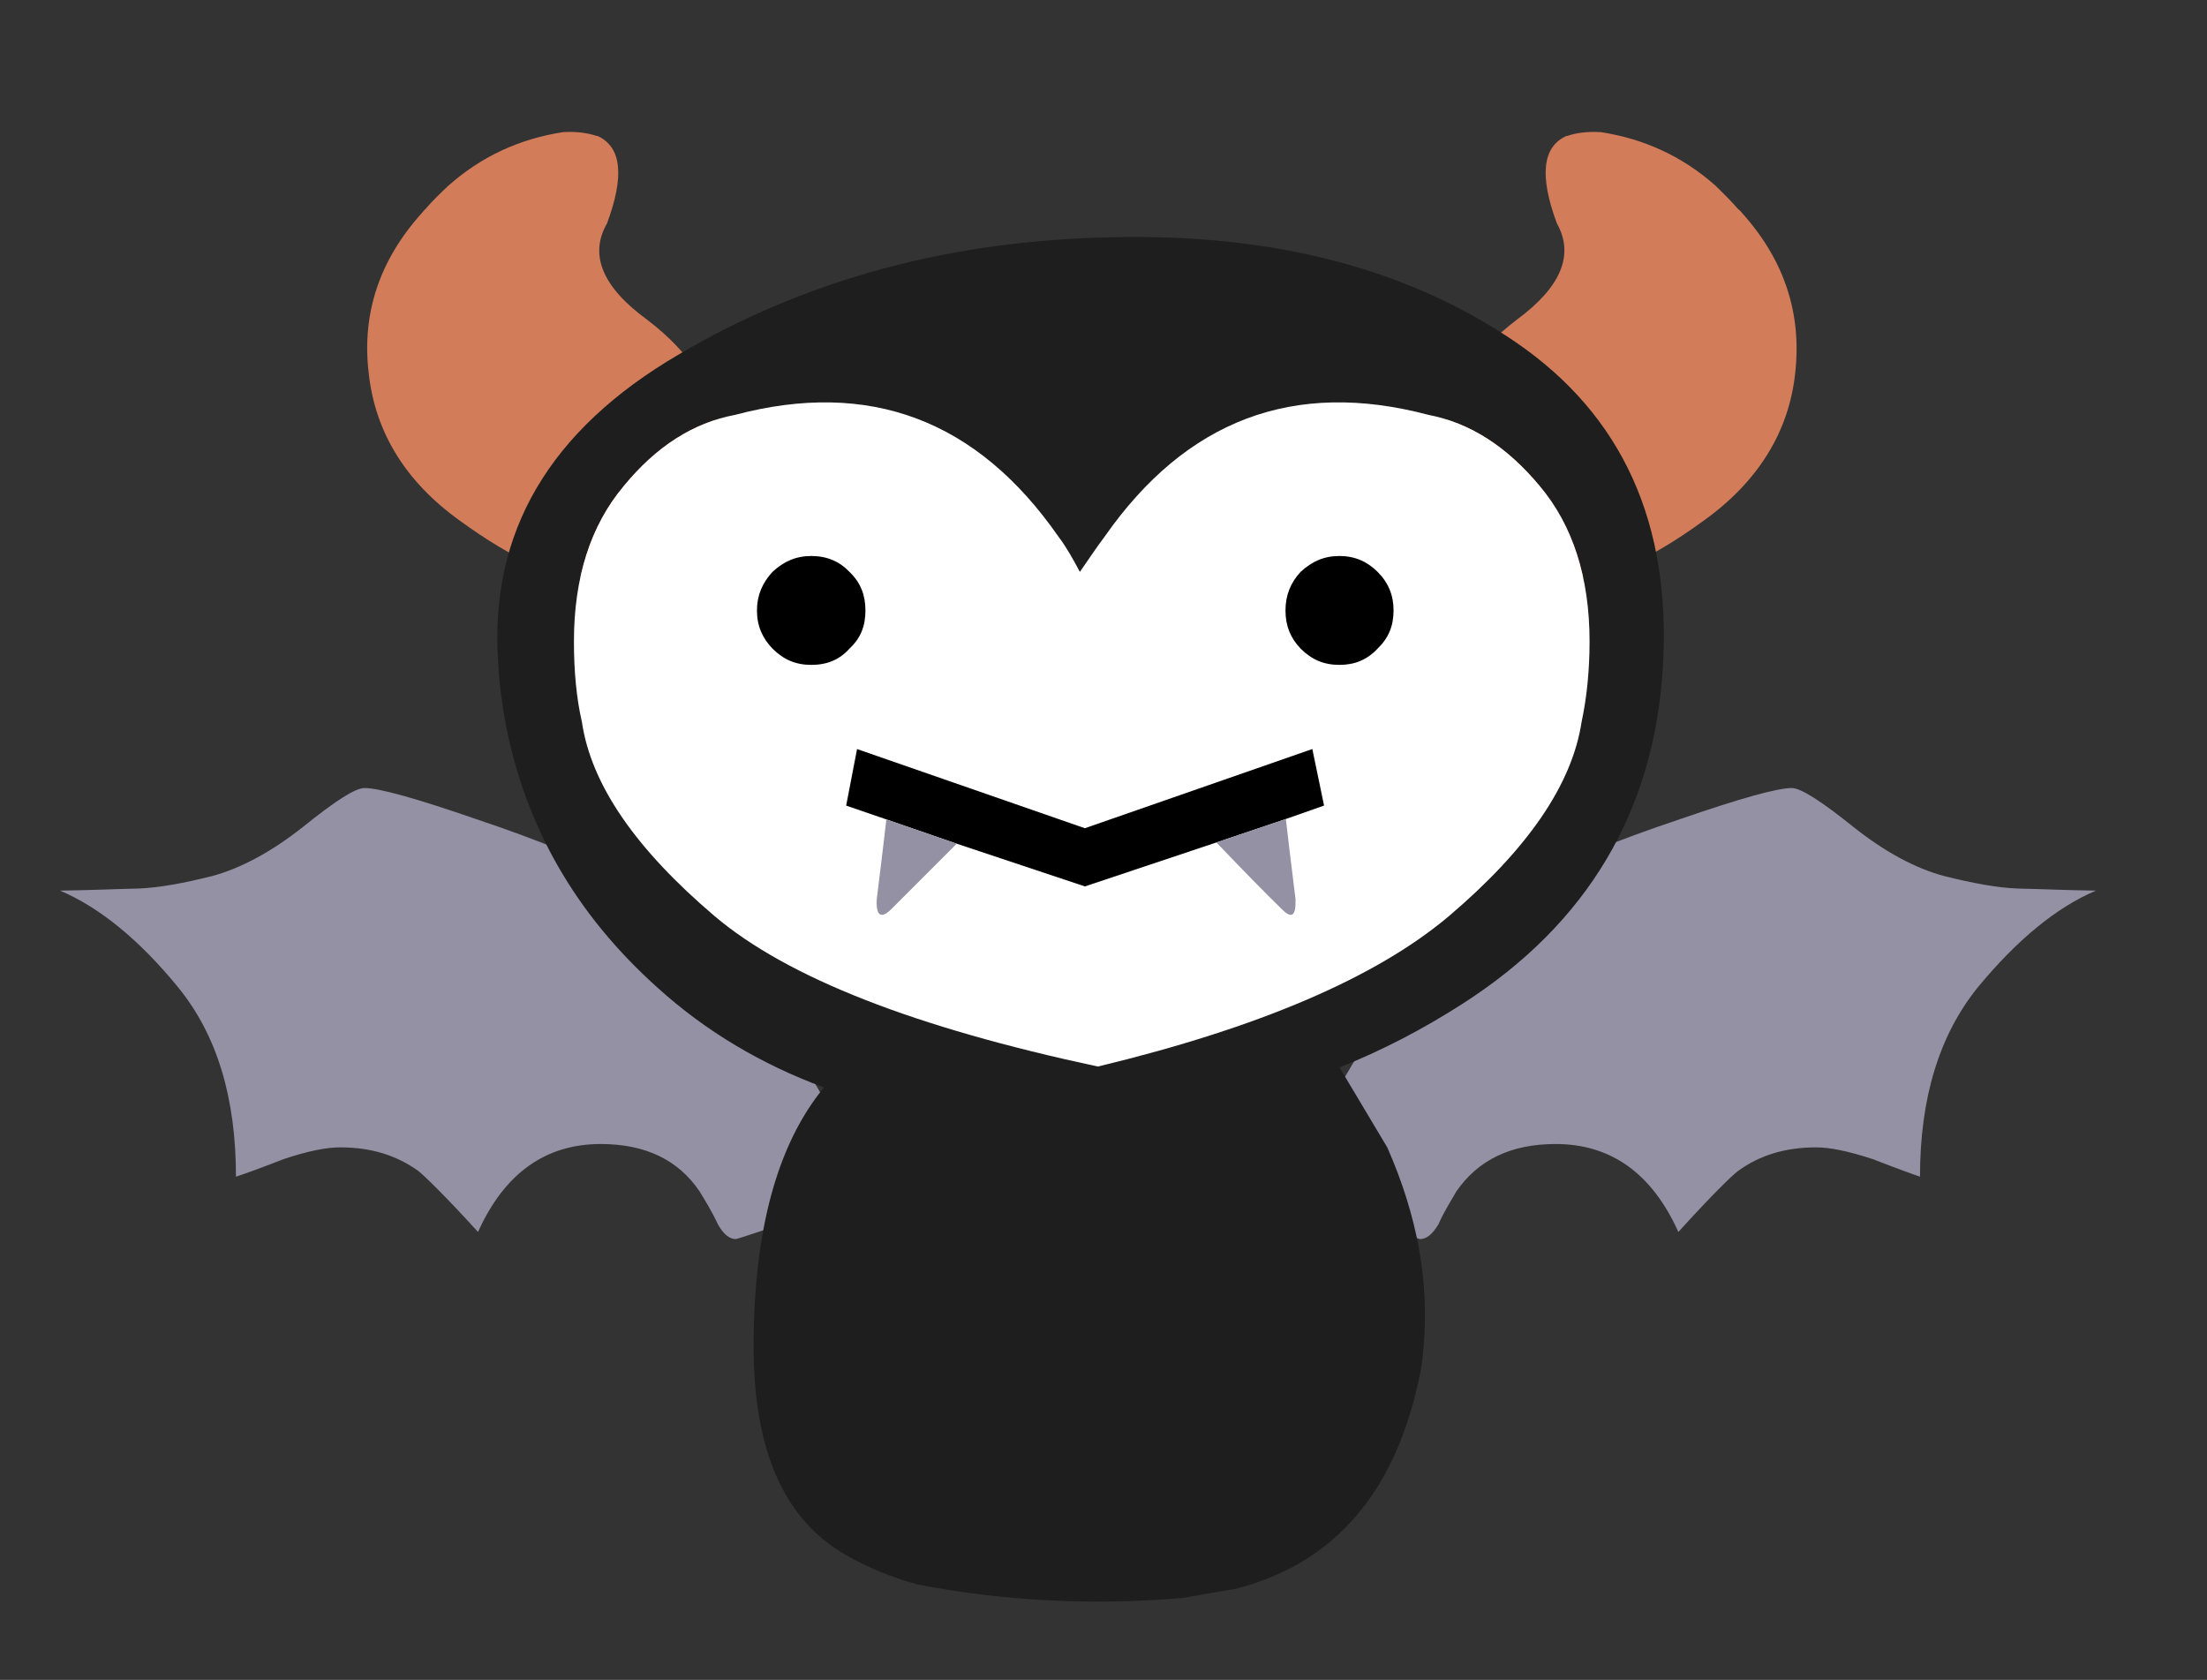
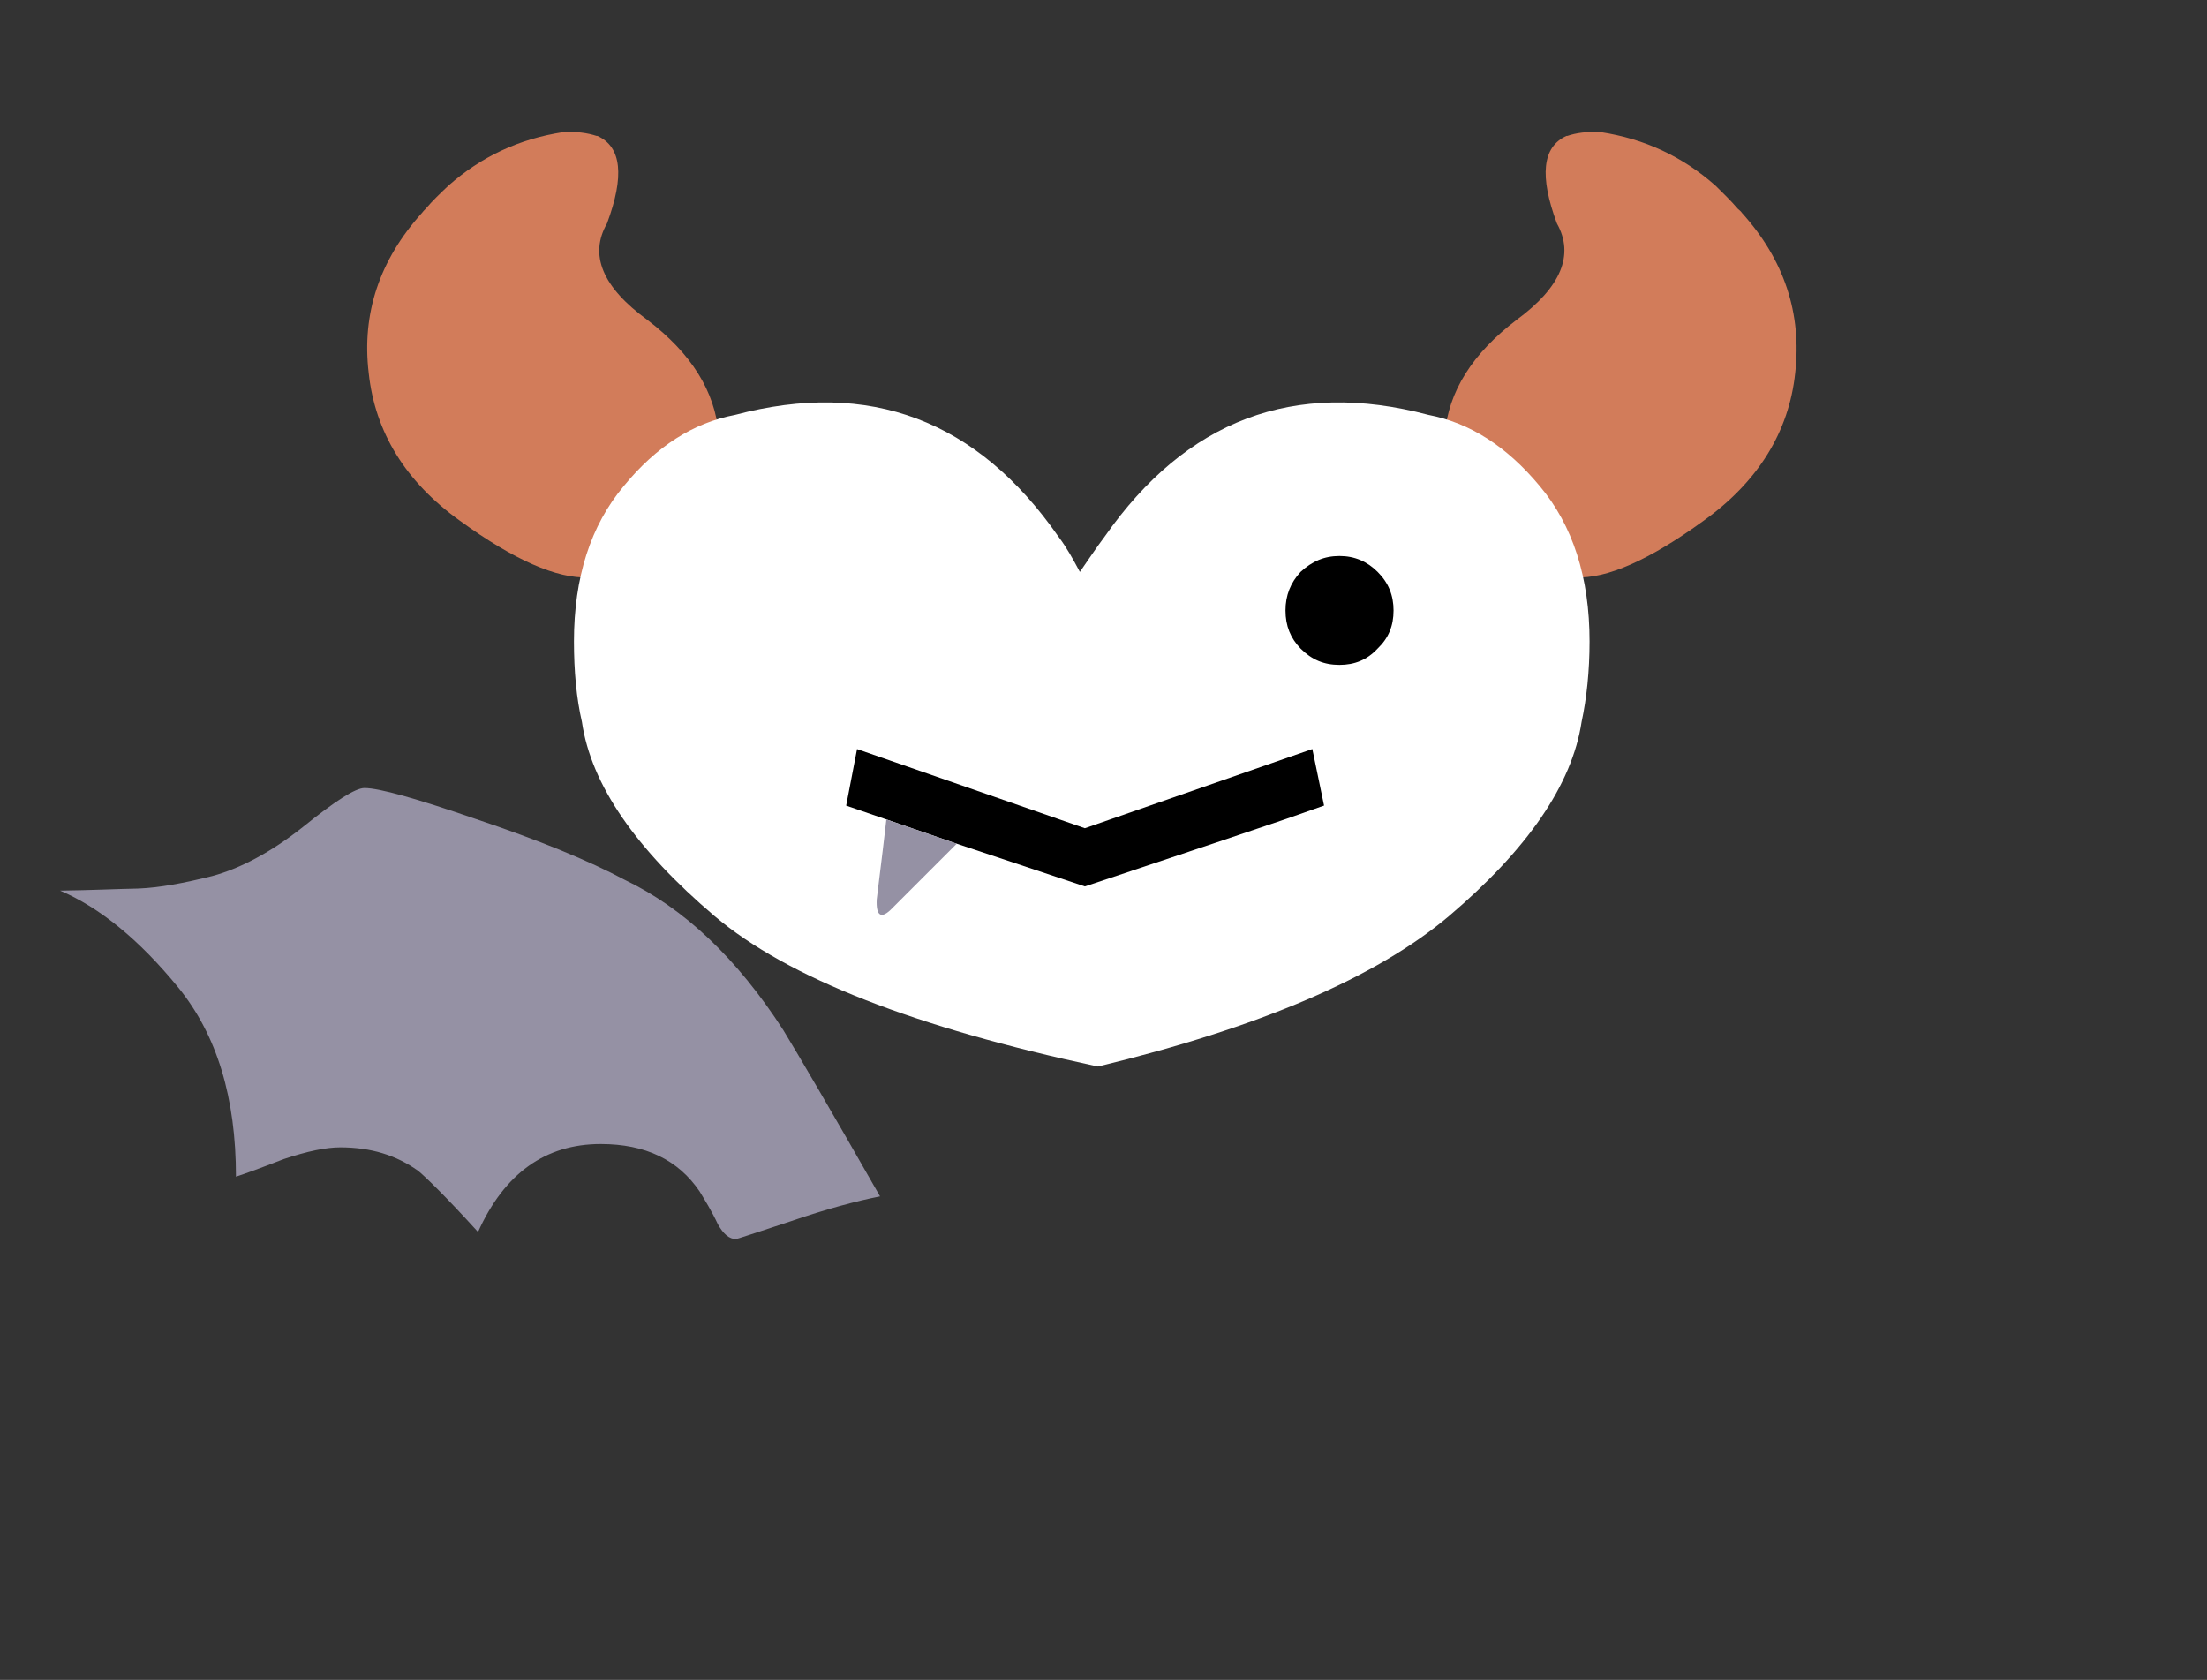
<svg xmlns="http://www.w3.org/2000/svg" version="1.1" id="圖層_1" x="0px" y="0px" width="147px" height="111.89px" viewBox="0 0 147 111.89" enable-background="new 0 0 147 111.89" xml:space="preserve">
  <rect x="0" y="0" width="147" height="111.89" fill="#333333" stroke="none" />
  <g>
    <g>
      <g>
        <g>
          <path fill="#9591A4" d="M4,59.32c2.622,1.115,5.272,3.264,7.866,6.443c2.594,3.18,3.85,7.365,3.85,12.609      c0.446-0.14,1.534-0.53,3.18-1.171c1.59-0.53,2.817-0.781,3.766-0.781c2.064,0,3.738,0.53,5.188,1.562      c0.418,0.334,1.785,1.646,3.989,4.073c1.757-3.905,4.491-5.858,8.173-5.858c2.985,0,5.161,1.06,6.583,3.152      c0.334,0.558,0.781,1.255,1.227,2.204c0.363,0.642,0.753,0.976,1.199,0.976c0.056,0,1.227-0.39,3.599-1.171      c2.427-0.837,4.435-1.367,5.997-1.674c-3.375-5.914-5.523-9.568-6.444-11.074c-3.096-4.798-6.612-8.118-10.573-10.015      c-2.343-1.255-5.663-2.622-9.903-4.045c-3.961-1.367-6.444-2.064-7.42-2.064c-0.614,0-1.953,0.864-4.101,2.594      c-2.148,1.701-4.184,2.762-6.025,3.264c-1.897,0.474-3.515,0.781-4.937,0.837C7.822,59.208,6.092,59.292,4,59.32z" />
        </g>
        <g>
          <path fill="#D27C5A" d="M39.79,9.052h-0.056c-0.586-0.195-1.339-0.307-2.232-0.251c-2.901,0.447-5.44,1.618-7.643,3.571      c-0.53,0.502-1.032,0.977-1.507,1.534c-0.083,0.084-0.195,0.195-0.251,0.279c-2.817,3.125-4.017,6.695-3.543,10.656      c0.418,3.933,2.455,7.253,6.081,9.847c3.571,2.595,6.472,3.877,8.564,3.766c2.092-0.083,4.156-0.976,6.109-2.566      c1.953-1.673,2.817-3.989,2.566-6.918c-0.251-2.929-1.841-5.439-4.77-7.671c-2.985-2.176-3.878-4.324-2.678-6.417      C41.603,11.73,41.408,9.778,39.79,9.052z" />
        </g>
        <g>
-           <path fill="#9591A4" d="M139.6,59.32c-2.622,1.115-5.245,3.264-7.867,6.443c-2.566,3.18-3.849,7.365-3.849,12.609      c-0.419-0.14-1.507-0.53-3.152-1.171c-1.618-0.53-2.846-0.781-3.766-0.781c-2.064,0-3.766,0.53-5.188,1.562      c-0.446,0.334-1.786,1.646-3.989,4.073c-1.757-3.905-4.491-5.858-8.173-5.858c-2.985,0-5.161,1.06-6.611,3.152      c-0.307,0.558-0.781,1.255-1.2,2.204c-0.391,0.642-0.781,0.976-1.227,0.976c-0.028,0-1.2-0.39-3.571-1.171      c-2.455-0.837-4.436-1.367-5.998-1.674c3.347-5.914,5.496-9.568,6.444-11.074c3.096-4.798,6.583-8.118,10.544-10.015      c2.371-1.255,5.663-2.622,9.931-4.045c3.961-1.367,6.444-2.064,7.42-2.064c0.585,0,1.953,0.864,4.101,2.594      c2.148,1.701,4.156,2.762,6.025,3.264c1.897,0.474,3.515,0.781,4.909,0.837C135.806,59.208,137.507,59.292,139.6,59.32z" />
-         </g>
+           </g>
        <g>
          <path fill="#D27C5A" d="M104.34,9.052h0.056c0.558-0.195,1.311-0.307,2.231-0.251c2.901,0.447,5.44,1.618,7.644,3.571      c0.502,0.502,1.004,0.977,1.479,1.534c0.111,0.084,0.223,0.195,0.279,0.279c2.817,3.125,3.989,6.695,3.543,10.656      c-0.418,3.933-2.483,7.253-6.109,9.847c-3.571,2.595-6.444,3.877-8.536,3.766c-2.092-0.083-4.157-0.976-6.109-2.566      c-1.953-1.673-2.817-3.989-2.594-6.918c0.251-2.929,1.869-5.439,4.798-7.671c2.957-2.176,3.85-4.324,2.678-6.417      C102.527,11.73,102.722,9.778,104.34,9.052z" />
        </g>
        <g>
-           <path fill="#1E1E1E" d="M97.421,66.852c8.313-5.329,12.749-12.804,13.334-22.372c0.586-9.596-2.678-16.821-9.819-21.703      c-7.169-4.881-16.096-7.225-26.835-6.974c-10.684,0.195-20.364,2.762-28.899,7.811c-8.592,5.021-12.609,11.828-12.023,20.475      c0.056,1.367,0.251,2.678,0.474,3.989c1.311,6.918,4.659,12.804,10.182,17.741c3.18,2.874,6.89,5.077,11.047,6.611      c-3.124,3.794-4.687,9.568-4.687,17.268c0,6.918,2.036,11.493,6.081,13.836c1.45,0.837,3.096,1.534,4.881,2.008      c5.83,1.116,11.688,1.395,17.602,0.893c1.144-0.195,2.315-0.418,3.431-0.585c6.723-1.674,10.879-6.527,12.441-14.589      c0.111-0.53,0.139-1.116,0.195-1.646c0.363-4.268-0.418-8.647-2.427-13.194l-3.18-5.328      C92.038,69.976,94.771,68.553,97.421,66.852z M105.874,42.722c0,1.98-0.195,3.794-0.53,5.356      c-0.641,4.212-3.626,8.508-8.843,12.943c-4.826,4.073-12.608,7.42-23.376,10.015C60.99,68.442,52.482,65.15,47.6,61.021      c-5.216-4.436-8.229-8.731-8.843-12.943c-0.363-1.562-0.53-3.375-0.53-5.356c0-4.268,1.116-7.727,3.319-10.349      c2.176-2.65,4.631-4.212,7.42-4.742c8.954-2.371,16.124,0.334,21.535,8.118c0.53,0.697,0.976,1.506,1.423,2.343      c0.586-0.837,1.116-1.646,1.646-2.343c5.44-7.783,12.609-10.489,21.563-8.118c2.762,0.53,5.216,2.092,7.42,4.742      C104.758,34.995,105.874,38.454,105.874,42.722z" />
          <path fill="#FFFFFF" d="M105.344,48.078c0.335-1.562,0.53-3.375,0.53-5.356c0-4.268-1.116-7.727-3.319-10.349      c-2.204-2.65-4.659-4.212-7.42-4.742c-8.954-2.371-16.124,0.334-21.563,8.118c-0.53,0.697-1.06,1.506-1.646,2.343      c-0.446-0.837-0.893-1.646-1.423-2.343c-5.412-7.783-12.581-10.489-21.535-8.118c-2.79,0.53-5.245,2.092-7.42,4.742      c-2.204,2.622-3.319,6.081-3.319,10.349c0,1.98,0.167,3.794,0.53,5.356c0.614,4.212,3.626,8.508,8.843,12.943      c4.882,4.129,13.39,7.42,25.524,10.015c10.768-2.594,18.551-5.942,23.376-10.015C101.717,56.586,104.703,52.291,105.344,48.078z      " />
        </g>
        <g>
          <path d="M57.085,49.891l-0.725,3.766l2.678,0.92l4.687,1.618l8.536,2.845l8.76-2.929l4.63-1.563l2.539-0.893l-0.781-3.766      L72.26,55.164L57.085,49.891z" />
-           <path fill="#9591A4" d="M85.65,54.55l-4.63,1.563c1.896,1.98,3.347,3.459,4.295,4.379c0.726,0.753,1.004,0.53,0.977-0.586      c-0.335-2.65-0.53-4.379-0.642-5.328V54.55z" />
          <path fill="#9591A4" d="M63.724,56.196l-4.687-1.618c-0.112,0.949-0.307,2.678-0.642,5.328      c-0.056,1.116,0.307,1.339,1.032,0.586C60.349,59.571,61.771,58.148,63.724,56.196z" />
-           <path d="M51.45,43.197c0.753,0.753,1.562,1.087,2.594,1.087c1.032,0,1.869-0.334,2.539-1.087c0.753-0.698,1.06-1.506,1.06-2.539      c0-1.004-0.307-1.841-1.06-2.566c-0.669-0.698-1.506-1.06-2.539-1.06c-1.032,0-1.841,0.362-2.594,1.06      c-0.669,0.725-1.032,1.562-1.032,2.566C50.418,41.69,50.781,42.499,51.45,43.197z" />
          <path d="M91.759,38.092c-0.697-0.698-1.534-1.06-2.539-1.06c-1.032,0-1.841,0.362-2.594,1.06      c-0.669,0.725-1.004,1.562-1.004,2.566c0,1.033,0.334,1.841,1.004,2.539c0.753,0.753,1.563,1.087,2.594,1.087      c1.004,0,1.841-0.334,2.539-1.087c0.726-0.698,1.06-1.506,1.06-2.539C92.819,39.654,92.484,38.817,91.759,38.092z" />
        </g>
      </g>
    </g>
  </g>
</svg>